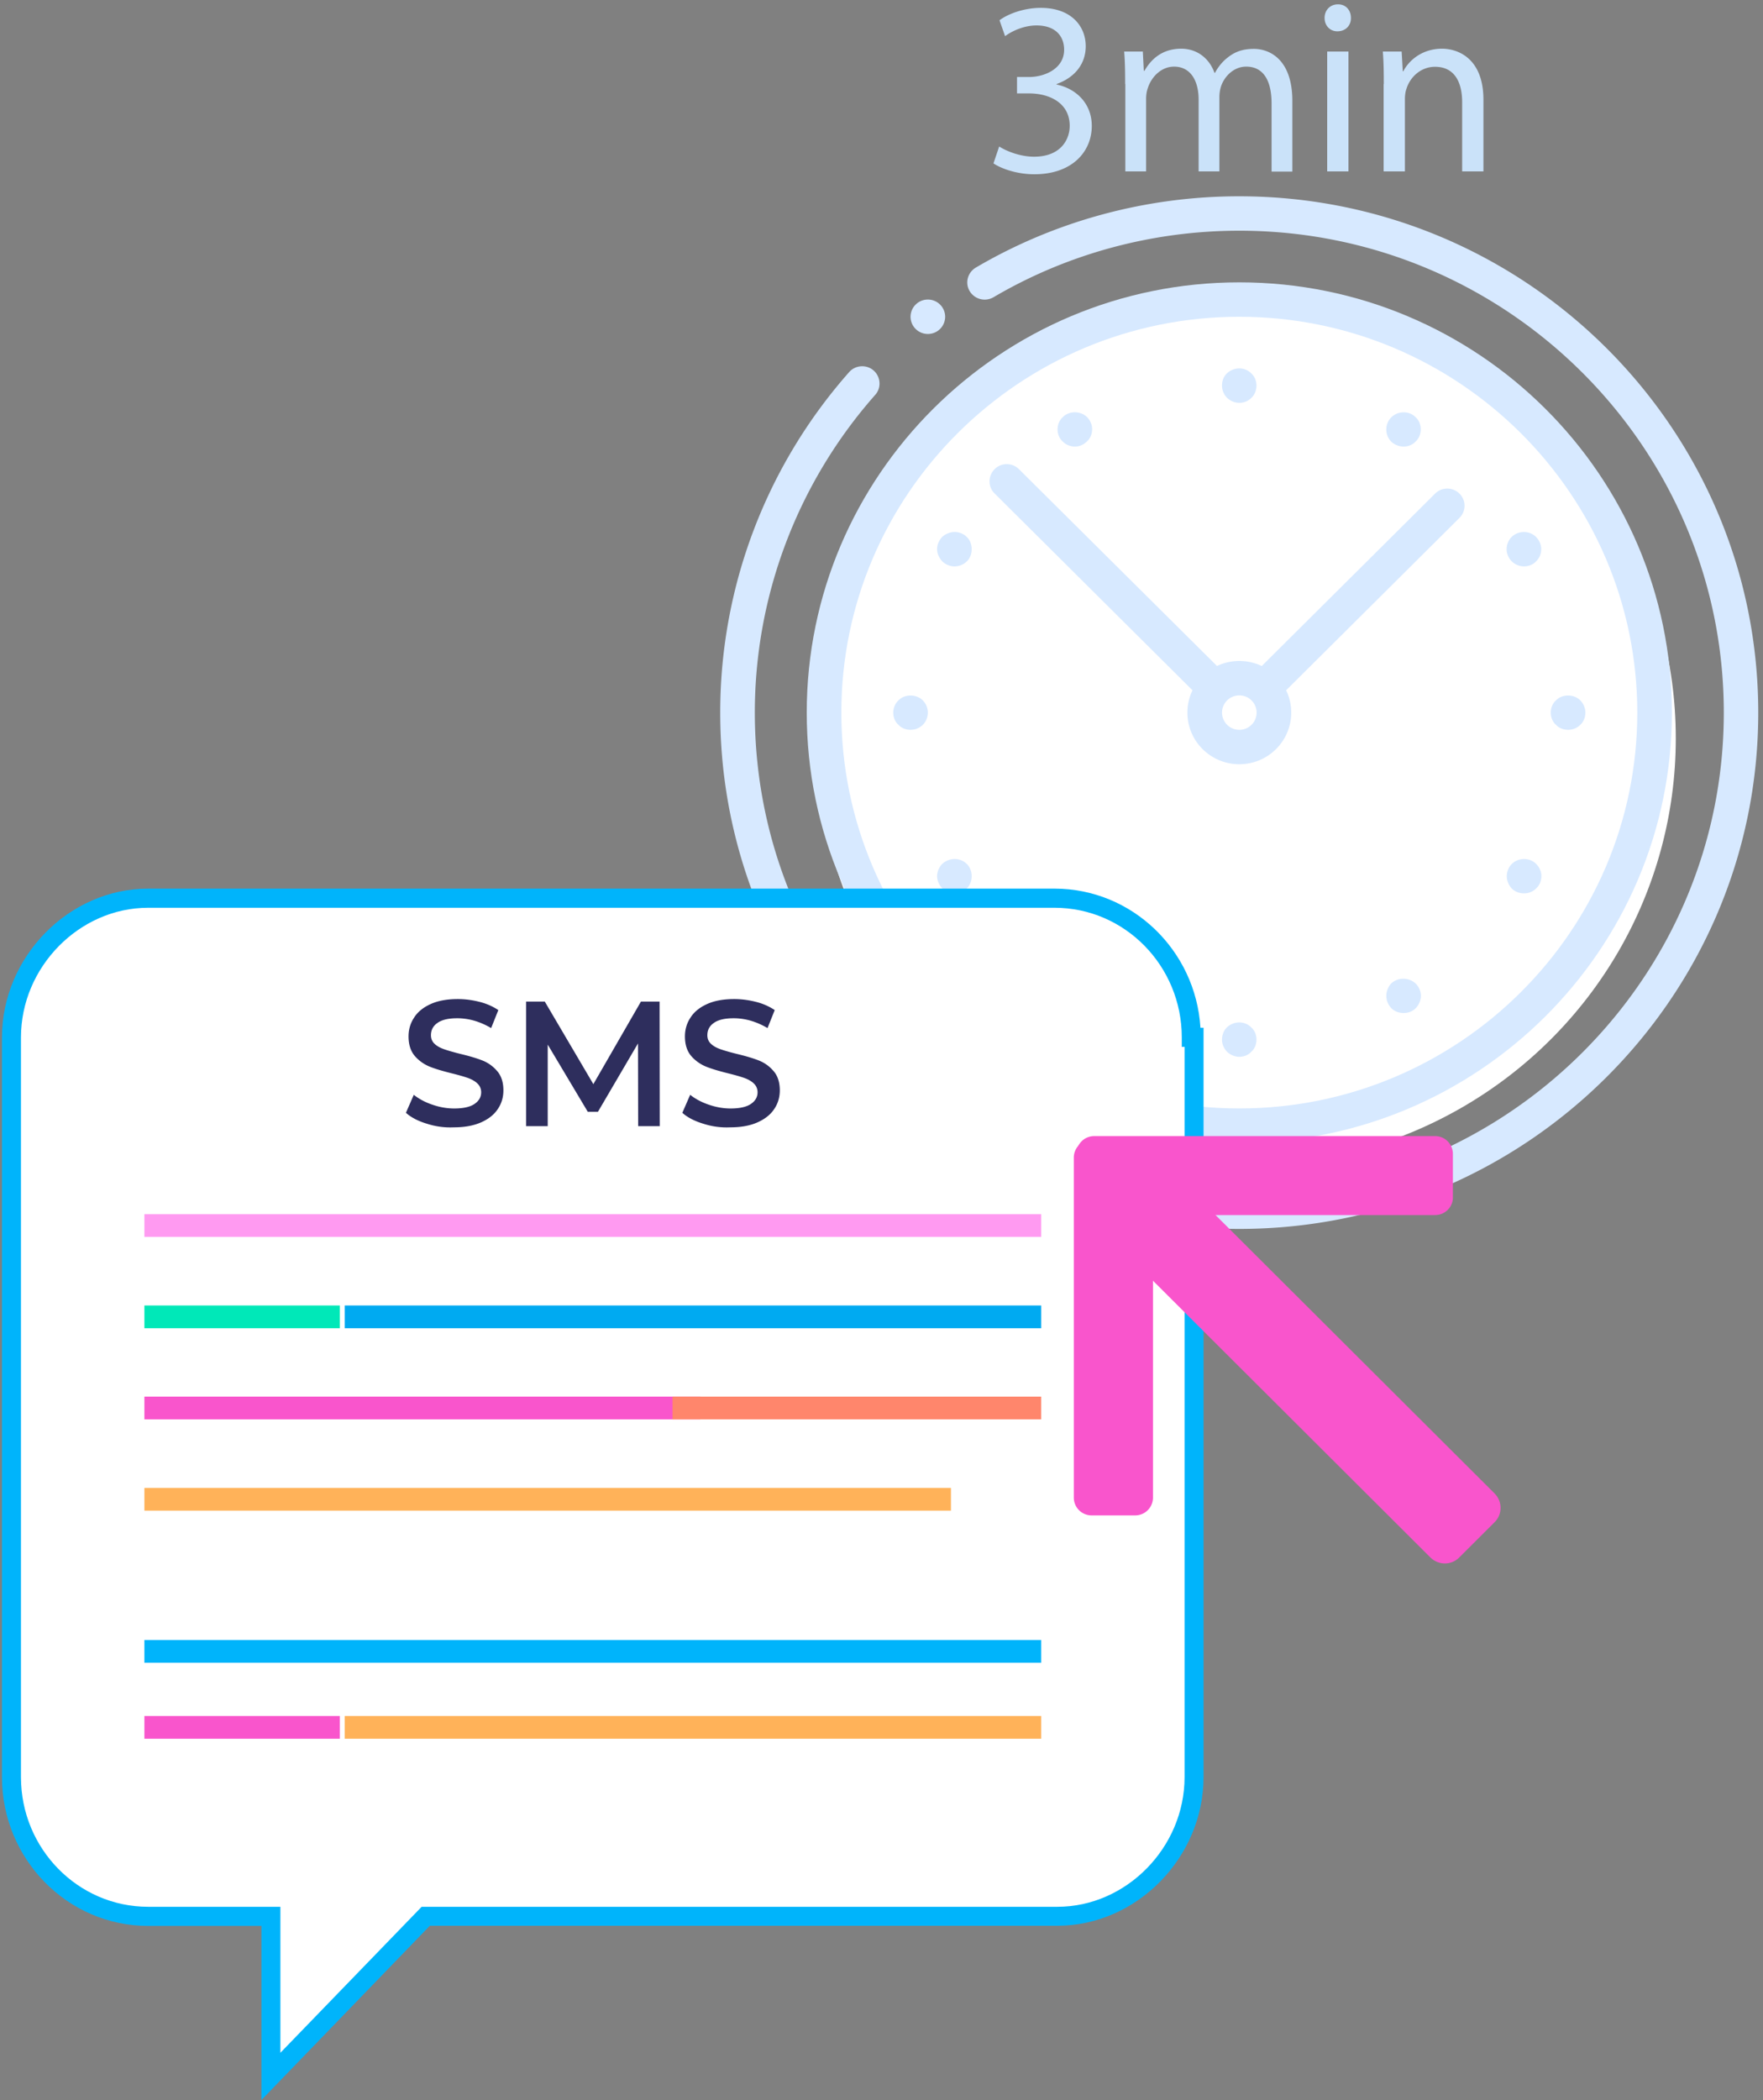
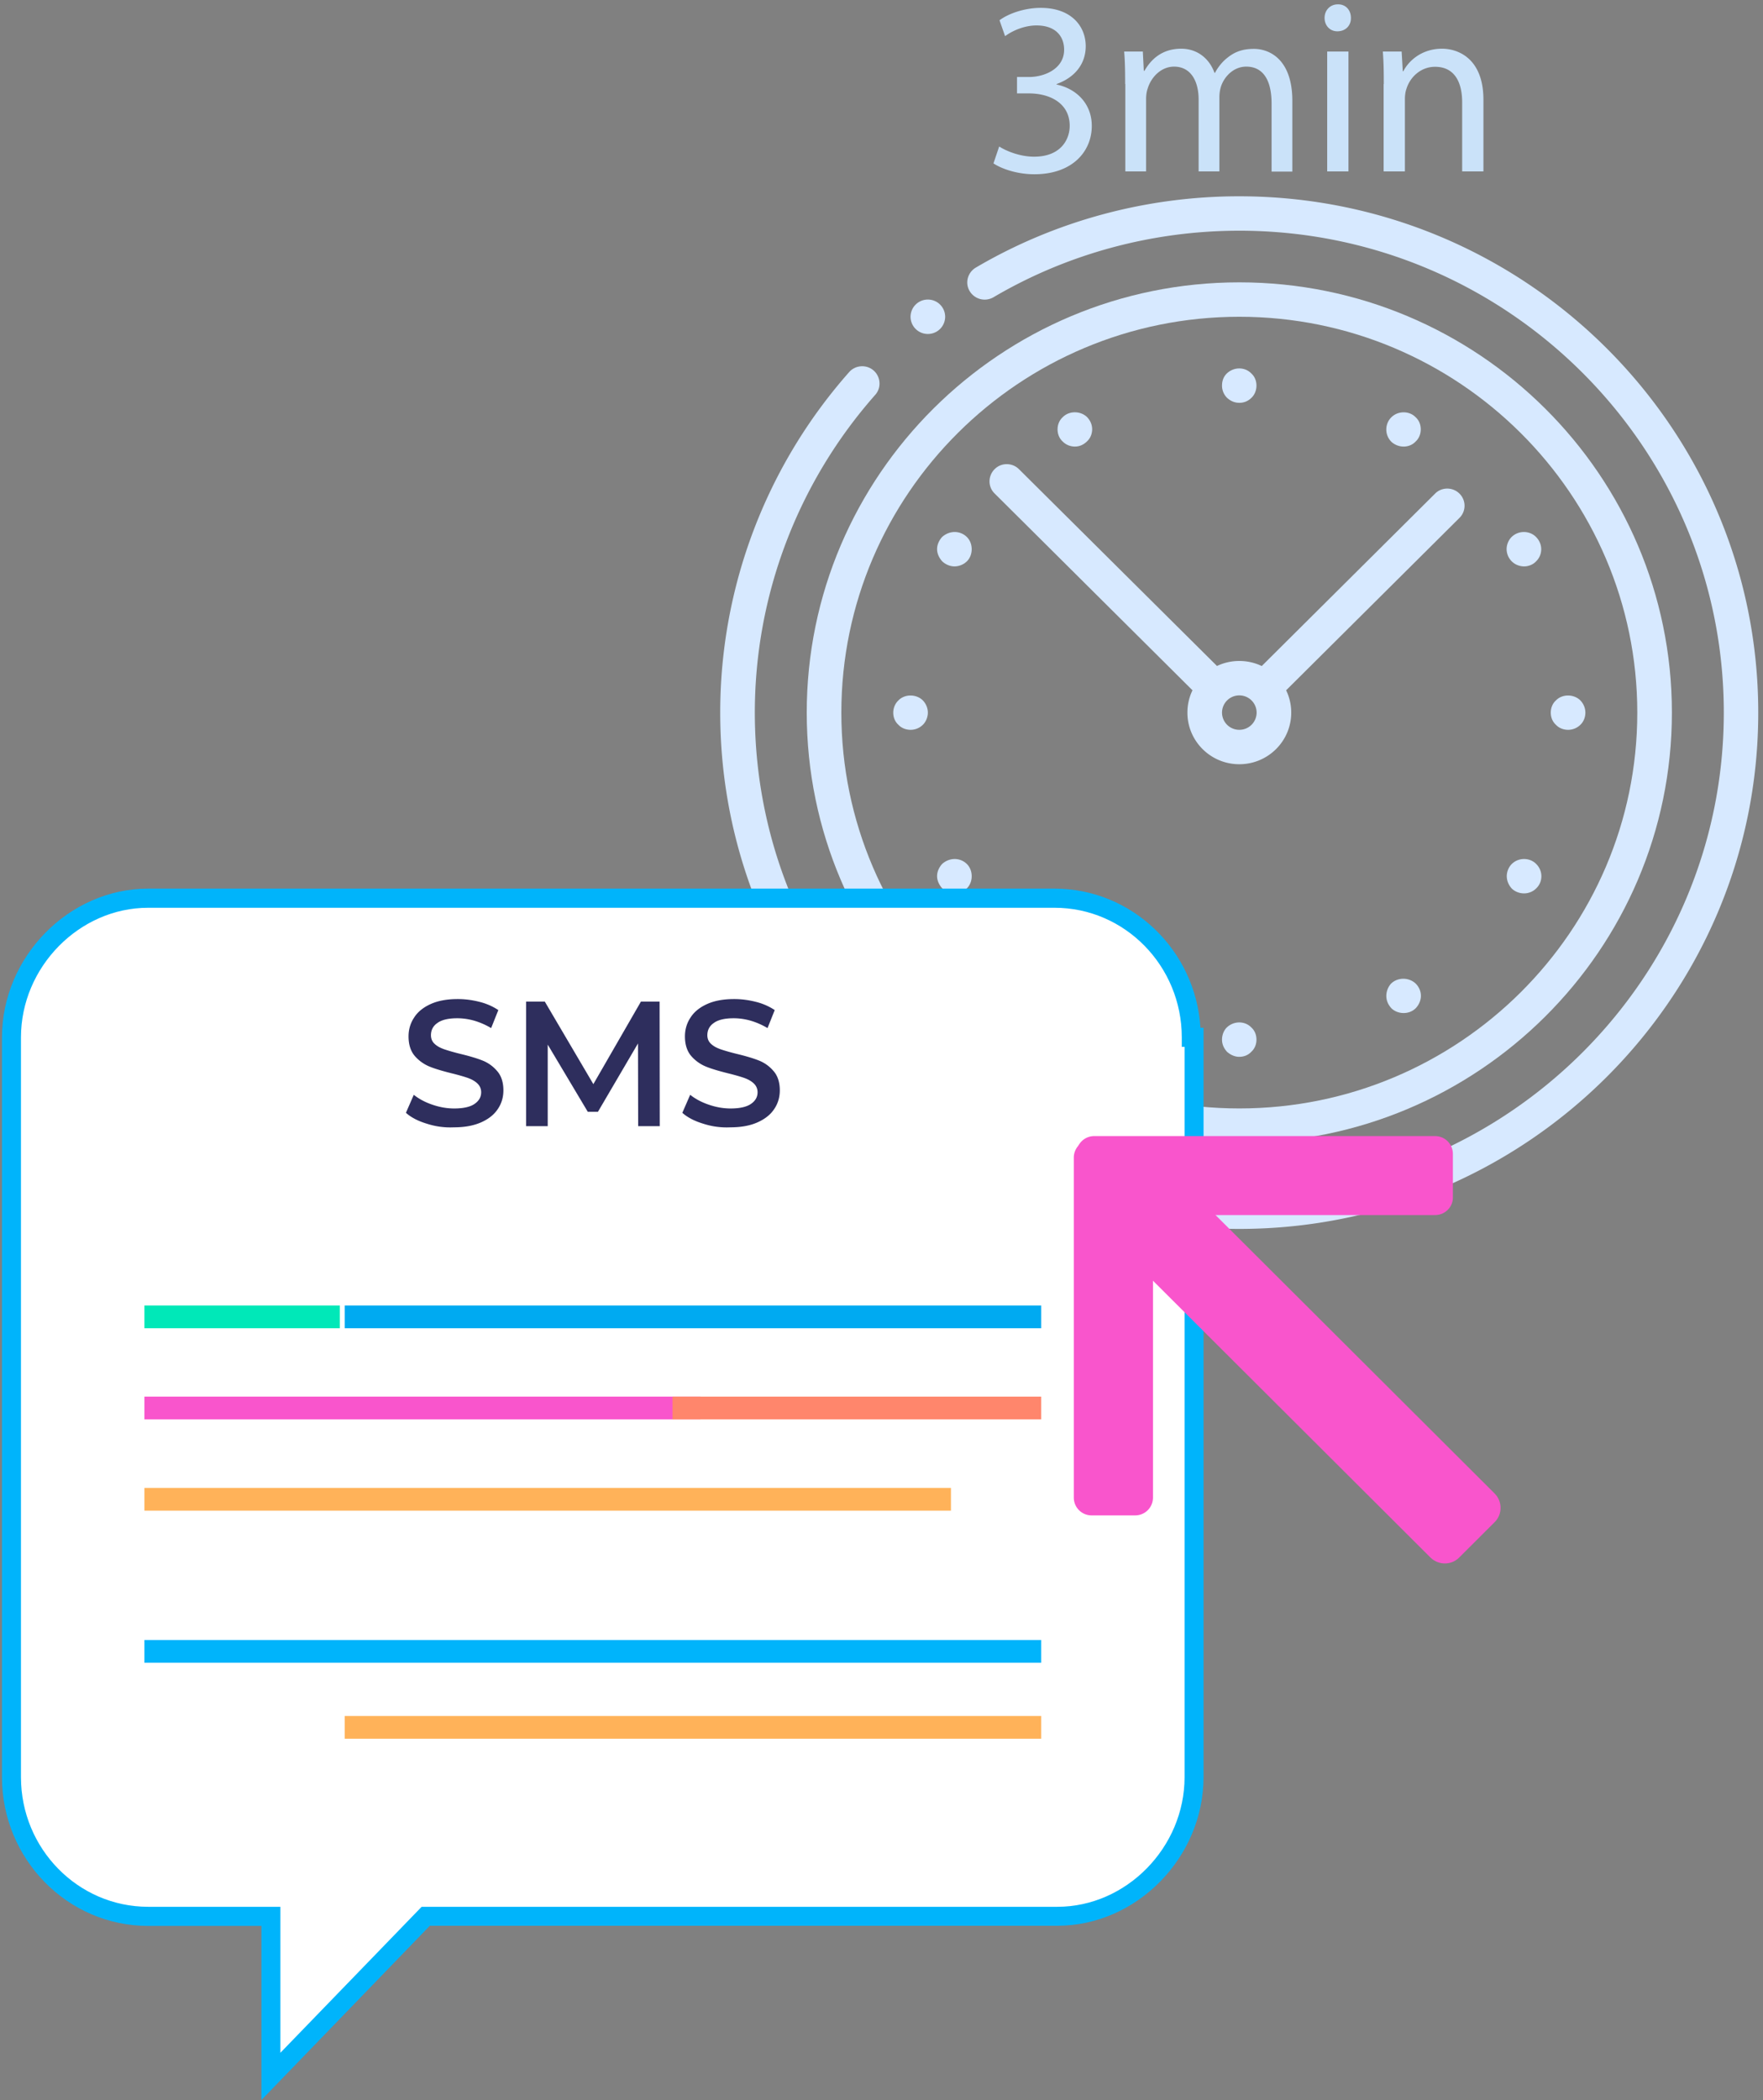
<svg xmlns="http://www.w3.org/2000/svg" width="283" height="337">
  <rect width="100%" height="100%" fill="#808080" stroke="none" />
  <g fill-rule="nonzero" fill="none">
-     <ellipse fill="#FFF" cx="200" cy="118.5" rx="69" ry="68.5" />
    <g fill="#D7E9FF">
      <path d="M198.937 197.21c-45.948 0-83.326-37.166-83.326-82.855a82.42 82.42 0 0120.712-54.658c1.006-1.131 2.778-1.236 3.915-.237 1.138 1 1.27 2.762.265 3.893-12.46 14.098-19.337 32.221-19.337 51.002 0 42.637 34.891 77.331 77.771 77.331s77.771-34.694 77.771-77.331c0-42.638-34.89-77.332-77.77-77.332-13.915 0-27.565 3.683-39.468 10.68a2.811 2.811 0 01-3.81-.974c-.793-1.315-.343-2.998.98-3.787 12.75-7.497 27.378-11.442 42.27-11.442 45.95 0 83.327 37.166 83.327 82.855 0 45.689-37.351 82.855-83.3 82.855z" />
      <path d="M198.937 183.4c-38.303 0-69.438-30.958-69.438-69.045s31.135-69.046 69.438-69.046c38.304 0 69.439 30.959 69.439 69.046S237.214 183.4 198.937 183.4zm0-132.567c-35.235 0-63.883 28.486-63.883 63.522s28.648 63.522 63.883 63.522 63.884-28.486 63.884-63.522c0-35.01-28.675-63.522-63.884-63.522z" />
      <path d="M225.31 71.665c-.714 0-1.454-.29-1.957-.763a2.775 2.775 0 01-.82-2c0-.71.291-1.446.82-1.945 1.058-1.053 2.883-1.053 3.889 0 .555.5.82 1.21.82 1.946 0 .71-.265 1.447-.82 1.946-.477.526-1.19.816-1.931.816zM172.537 162.569c-.714 0-1.455-.342-1.957-.816a2.744 2.744 0 01-.82-1.946c0-.71.264-1.447.767-1.973 1.058-1 2.936-1 3.941 0 .556.552.847 1.263.847 1.973 0 .657-.265 1.368-.794 1.946-.529.5-1.243.816-1.984.816zM244.648 90.892c-.715 0-1.455-.289-1.958-.789a2.788 2.788 0 01-.846-1.972c0-.71.29-1.447.793-1.947 1.111-1.105 2.936-1.052 3.942 0 .502.5.82 1.21.82 1.947 0 .736-.291 1.446-.82 1.946-.477.526-1.217.815-1.931.815zM153.227 143.367a2.815 2.815 0 01-1.958-.789c-.555-.605-.846-1.315-.846-1.972 0-.71.29-1.368.793-1.947 1.217-1.105 2.937-1.052 3.995 0 .502.5.767 1.21.767 1.947 0 .736-.265 1.446-.767 1.946-.556.526-1.217.815-1.984.815zM251.71 117.117c-.714 0-1.454-.263-1.957-.816-.556-.5-.82-1.21-.82-1.946 0-.71.264-1.447.82-1.947 1.005-1.052 2.83-1.052 3.888-.052.556.552.847 1.289.847 1.999 0 .71-.265 1.447-.794 1.946a2.79 2.79 0 01-1.984.816zM146.164 117.117c-.714 0-1.455-.263-1.958-.816-.555-.5-.82-1.21-.82-1.946 0-.71.291-1.447.82-1.947 1.006-1.052 2.83-1.052 3.889-.052.555.552.846 1.289.846 1.999 0 .71-.29 1.447-.793 1.946a2.79 2.79 0 01-1.984.816z" />
      <g>
        <path d="M244.648 143.367c-.715 0-1.455-.263-1.984-.789-.503-.552-.794-1.262-.794-1.972s.291-1.447.794-1.947c1.11-1.105 2.936-1.052 3.941 0 .503.5.82 1.21.82 1.947 0 .736-.29 1.446-.82 1.946-.503.526-1.243.815-1.957.815zM153.227 90.892c-.714 0-1.402-.289-1.958-.789-.555-.605-.846-1.315-.846-1.972 0-.71.29-1.368.793-1.947 1.217-1.105 2.937-1.052 3.995 0 .502.5.767 1.21.767 1.947 0 .736-.265 1.446-.767 1.946a2.906 2.906 0 01-1.984.815z" />
      </g>
      <g>
        <path d="M225.31 162.569c-.714 0-1.454-.263-1.957-.763-.555-.605-.82-1.263-.82-2 0-.71.291-1.446.767-1.972 1.111-1.052 2.884-1 3.942 0 .555.552.846 1.263.846 1.973 0 .657-.264 1.368-.793 1.946-.53.553-1.244.816-1.984.816zM172.537 71.665c-.714 0-1.455-.29-1.957-.816-.556-.5-.82-1.236-.82-1.946s.264-1.447.82-1.946c1.005-1.053 2.83-1.053 3.888-.053.556.552.847 1.262.847 1.973 0 .71-.265 1.446-.82 1.946-.556.552-1.217.842-1.958.842z" />
      </g>
      <g>
        <path d="M198.937 169.592c-.714 0-1.375-.29-1.957-.79-.556-.604-.82-1.262-.82-1.972s.264-1.447.767-1.947c1.164-1.104 2.936-1.052 3.941 0 .556.5.82 1.21.82 1.947 0 .736-.264 1.447-.82 1.946-.502.553-1.217.816-1.93.816zM198.937 64.642c-.714 0-1.375-.263-1.957-.79a2.759 2.759 0 01-.82-1.972c0-.79.264-1.447.767-1.946 1.164-1.105 2.936-1.053 3.941 0 .556.5.82 1.21.82 1.946 0 .71-.264 1.447-.793 1.946a2.688 2.688 0 01-1.958.816z" />
      </g>
      <g>
        <path d="M234.278 79.214c-1.084-1.079-2.857-1.079-3.915 0l-30.077 29.907a5.379 5.379 0 013.915 3.892l30.077-29.906a2.736 2.736 0 000-3.893zM197.588 109.094l-34.018-33.8c-1.085-1.078-2.857-1.078-3.915 0-1.085 1.08-1.085 2.841 0 3.893l33.992 33.8c.502-1.92 1.984-3.367 3.941-3.893z" />
        <path d="M198.937 122.64c-4.603 0-8.332-3.708-8.332-8.285s3.73-8.286 8.332-8.286c4.603 0 8.333 3.71 8.333 8.286 0 4.577-3.73 8.285-8.333 8.285zm0-11.047a2.77 2.77 0 00-2.777 2.762 2.77 2.77 0 002.777 2.762 2.77 2.77 0 002.778-2.762 2.77 2.77 0 00-2.778-2.762z" />
      </g>
      <path d="M151.719 50.833a2.77 2.77 0 01-2.778 2.761 2.77 2.77 0 01-2.777-2.761 2.77 2.77 0 012.777-2.762 2.77 2.77 0 012.778 2.762z" />
    </g>
    <path d="M191.228 166.477c0-12.514-9.853-22.326-21.94-22.326H23.781c-12.086 0-21.94 10.284-21.94 22.326v118.71c0 12.514 9.854 22.325 21.94 22.325h19.706v25.684l24.855-25.684h101.393c12.086 0 21.94-10.284 21.94-22.325v-118.71h-.447z" fill="#FFF" />
    <path d="M41.963 337v-27.94H23.78c-12.927 0-23.463-10.704-23.463-23.873v-118.71c0-12.934 10.746-23.874 23.463-23.874h145.507c12.428 0 22.649 9.89 23.41 22.326h.5V285.16c0 12.933-10.746 23.873-23.463 23.873H69L41.963 337zM23.78 145.673c-11.062 0-20.415 9.523-20.415 20.804v118.71c0 11.464 9.143 20.804 20.415 20.804h21.23v23.427l22.674-23.427h102.05c11.062 0 20.415-9.523 20.415-20.804V167.998h-.446v-1.521c0-11.465-9.144-20.804-20.416-20.804H23.781z" fill="#00B4FB" />
    <g fill="#F955CC">
      <path d="M185.077 185.755v54.584a2.853 2.853 0 01-2.85 2.843h-7.008a2.853 2.853 0 01-2.85-2.843v-54.584a2.853 2.853 0 012.85-2.842h7.008a2.853 2.853 0 012.85 2.842z" />
      <path d="M230.369 194.987h-54.732a2.853 2.853 0 01-2.85-2.842v-6.99a2.853 2.853 0 012.85-2.842h54.732a2.853 2.853 0 012.85 2.843v6.989c.026 1.538-1.255 2.842-2.85 2.842z" />
      <path d="M239.913 239.66l-55.123-54.974c-1.282-1.278-3.374-1.278-4.629 0l-5.674 5.66c-1.282 1.277-1.282 3.364 0 4.615l55.123 54.975c1.281 1.278 3.373 1.278 4.629 0l5.674-5.66c1.281-1.251 1.281-3.337 0-4.615z" />
    </g>
    <g fill="#CAE2F9">
      <path d="M160.392 23.506c.971.645 3.23 1.639 5.593 1.639 4.386 0 5.751-2.875 5.725-4.997-.026-3.627-3.23-5.158-6.539-5.158h-1.917v-2.633h1.917c2.495 0 5.646-1.316 5.646-4.378 0-2.069-1.286-3.896-4.438-3.896-2.022 0-3.965.914-5.042 1.72l-.893-2.552c1.313-.994 3.887-1.988 6.618-1.988 4.963 0 7.222 3.008 7.222 6.151 0 2.66-1.55 4.943-4.675 6.072v.08c3.099.645 5.646 3.009 5.646 6.636 0 4.137-3.15 7.763-9.217 7.763-2.836 0-5.331-.913-6.565-1.746l.919-2.713zM180.612 13.486c0-1.988-.026-3.627-.157-5.212h2.994l.157 3.09h.105c1.05-1.827 2.81-3.547 5.909-3.547 2.573 0 4.517 1.585 5.33 3.869h.08c.577-1.075 1.313-1.908 2.1-2.499 1.13-.886 2.364-1.343 4.15-1.343 2.494 0 6.17 1.666 6.17 8.355v11.337h-3.334V16.629c0-3.707-1.313-5.937-4.07-5.937-1.944 0-3.467 1.477-4.045 3.17a5.796 5.796 0 00-.262 1.746v11.9h-3.335V15.985c0-3.062-1.314-5.292-3.94-5.292-2.127 0-3.702 1.746-4.228 3.492-.183.51-.262 1.102-.262 1.72v11.605h-3.335V13.486h-.027zM216.852 2.874c.026 1.182-.814 2.15-2.18 2.15-1.207 0-2.048-.94-2.048-2.15 0-1.235.893-2.176 2.127-2.176 1.287-.026 2.101.94 2.101 2.176zm-3.808 24.635V8.274h3.414V27.51h-3.414zM222.13 13.486c0-1.988-.026-3.627-.157-5.212h3.02l.184 3.17h.079c.945-1.827 3.098-3.627 6.223-3.627 2.6 0 6.644 1.585 6.644 8.194v11.498h-3.414V16.414c0-3.09-1.129-5.695-4.359-5.695-2.258 0-4.018 1.638-4.595 3.573-.158.43-.237 1.02-.237 1.638V27.51h-3.414V13.486h.027z" />
    </g>
-     <path fill="#FF9AF1" d="M23.18 194.846h143.955v3.65H23.18z" />
    <path fill="#00E8B8" d="M23.18 209.497h31.363v3.65H23.18z" />
    <path fill="#F955CC" d="M23.18 224.122h89.26v3.65H23.18z" />
    <path fill="#FFB259" d="M23.18 238.773h129.468v3.65H23.18z" />
    <path fill="#00AAF1" d="M55.331 209.497h111.805v3.65H55.331z" />
    <path fill="#FF866C" d="M107.953 224.122h59.183v3.65h-59.183z" />
    <path fill="#00B4FB" d="M23.18 263.182h143.955v3.65H23.18z" />
-     <path fill="#F955CC" d="M23.18 275.373h31.363v3.65H23.18z" />
    <path fill="#FFB259" d="M55.331 275.373h111.805v3.65H55.331z" />
    <g fill="#2E2E5D">
      <path d="M68.494 180.319c-1.418-.429-2.52-1.017-3.334-1.74l1.26-2.89c.814.642 1.785 1.177 2.967 1.578 1.155.402 2.336.616 3.518.616 1.444 0 2.546-.24 3.255-.723.709-.481 1.077-1.097 1.077-1.873a1.9 1.9 0 00-.604-1.419c-.394-.375-.92-.669-1.523-.883-.604-.214-1.444-.455-2.52-.723-1.497-.374-2.704-.722-3.623-1.097a6.295 6.295 0 01-2.39-1.713c-.656-.776-.997-1.82-.997-3.132 0-1.097.289-2.114.893-3.024.577-.91 1.47-1.633 2.651-2.168 1.182-.535 2.626-.803 4.358-.803 1.208 0 2.363.16 3.518.455a9.631 9.631 0 012.993 1.311l-1.155 2.891a11.848 11.848 0 00-2.678-1.178 9.914 9.914 0 00-2.73-.401c-1.444 0-2.494.24-3.203.75-.709.481-1.05 1.15-1.05 1.98 0 .562.21 1.044.604 1.392.393.374.918.642 1.522.856.63.214 1.444.455 2.52.723 1.445.348 2.652.696 3.597 1.07a5.917 5.917 0 012.39 1.714c.656.749.997 1.793.997 3.078 0 1.097-.289 2.114-.893 2.997-.577.884-1.47 1.606-2.677 2.142-1.208.535-2.652.802-4.359.802a12.158 12.158 0 01-4.384-.588zM102.44 180.693l-.027-13.249-6.432 10.974h-1.627l-6.432-10.786v13.088h-3.466v-19.994h2.993l7.797 13.25 7.64-13.25h2.993l.026 19.994h-3.465zM112.862 180.319c-1.417-.429-2.52-1.017-3.334-1.74l1.26-2.89c.814.642 1.786 1.177 2.967 1.578 1.155.402 2.336.616 3.518.616 1.444 0 2.546-.24 3.255-.723.71-.481 1.077-1.097 1.077-1.873a1.9 1.9 0 00-.604-1.419c-.394-.375-.919-.669-1.523-.883-.604-.214-1.444-.455-2.52-.723-1.497-.374-2.704-.722-3.623-1.097a6.295 6.295 0 01-2.39-1.713c-.656-.776-.997-1.82-.997-3.132 0-1.097.289-2.114.893-3.024.577-.91 1.47-1.633 2.651-2.168 1.182-.535 2.626-.803 4.358-.803 1.208 0 2.363.16 3.518.455a9.631 9.631 0 012.993 1.311l-1.155 2.891a11.848 11.848 0 00-2.678-1.178 9.914 9.914 0 00-2.73-.401c-1.444 0-2.494.24-3.203.75-.709.481-1.05 1.15-1.05 1.98 0 .562.21 1.044.604 1.392.394.374.919.642 1.522.856.63.214 1.444.455 2.52.723 1.445.348 2.652.696 3.597 1.07a5.917 5.917 0 012.39 1.714c.656.749.997 1.793.997 3.078 0 1.097-.289 2.114-.892 2.997-.578.884-1.47 1.606-2.678 2.142-1.182.535-2.652.802-4.358.802a12.158 12.158 0 01-4.385-.588z" />
    </g>
  </g>
</svg>